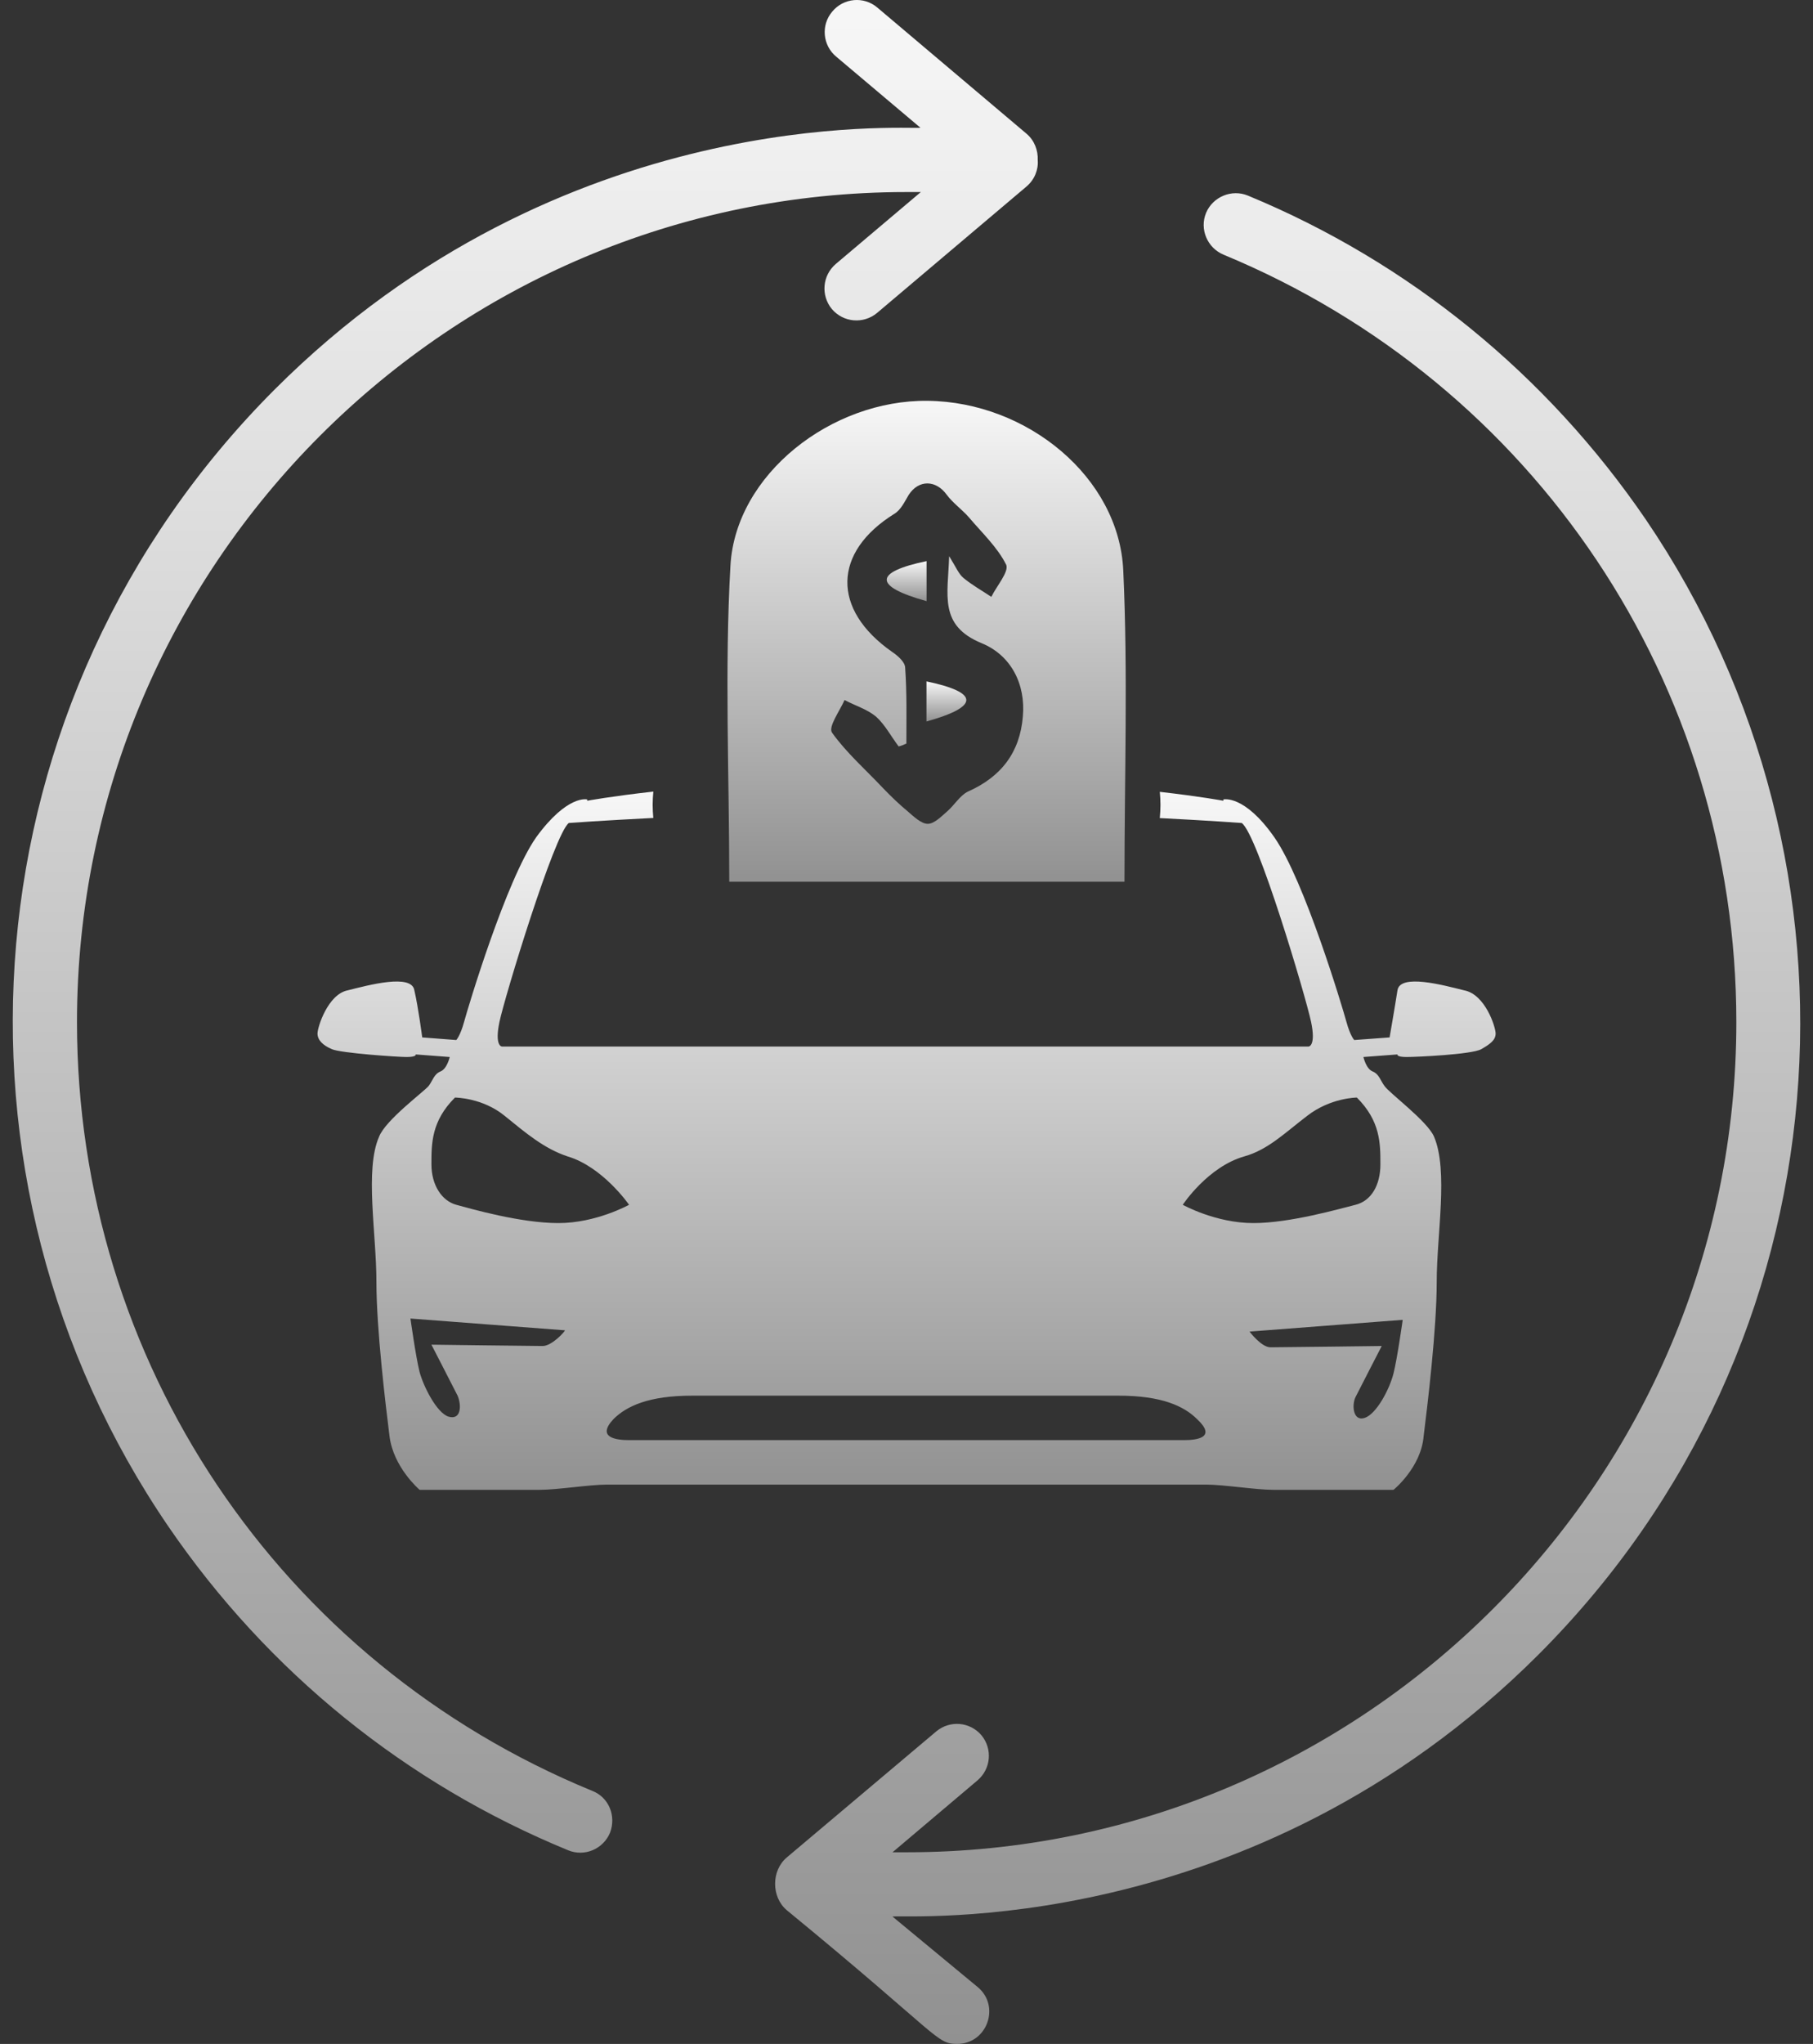
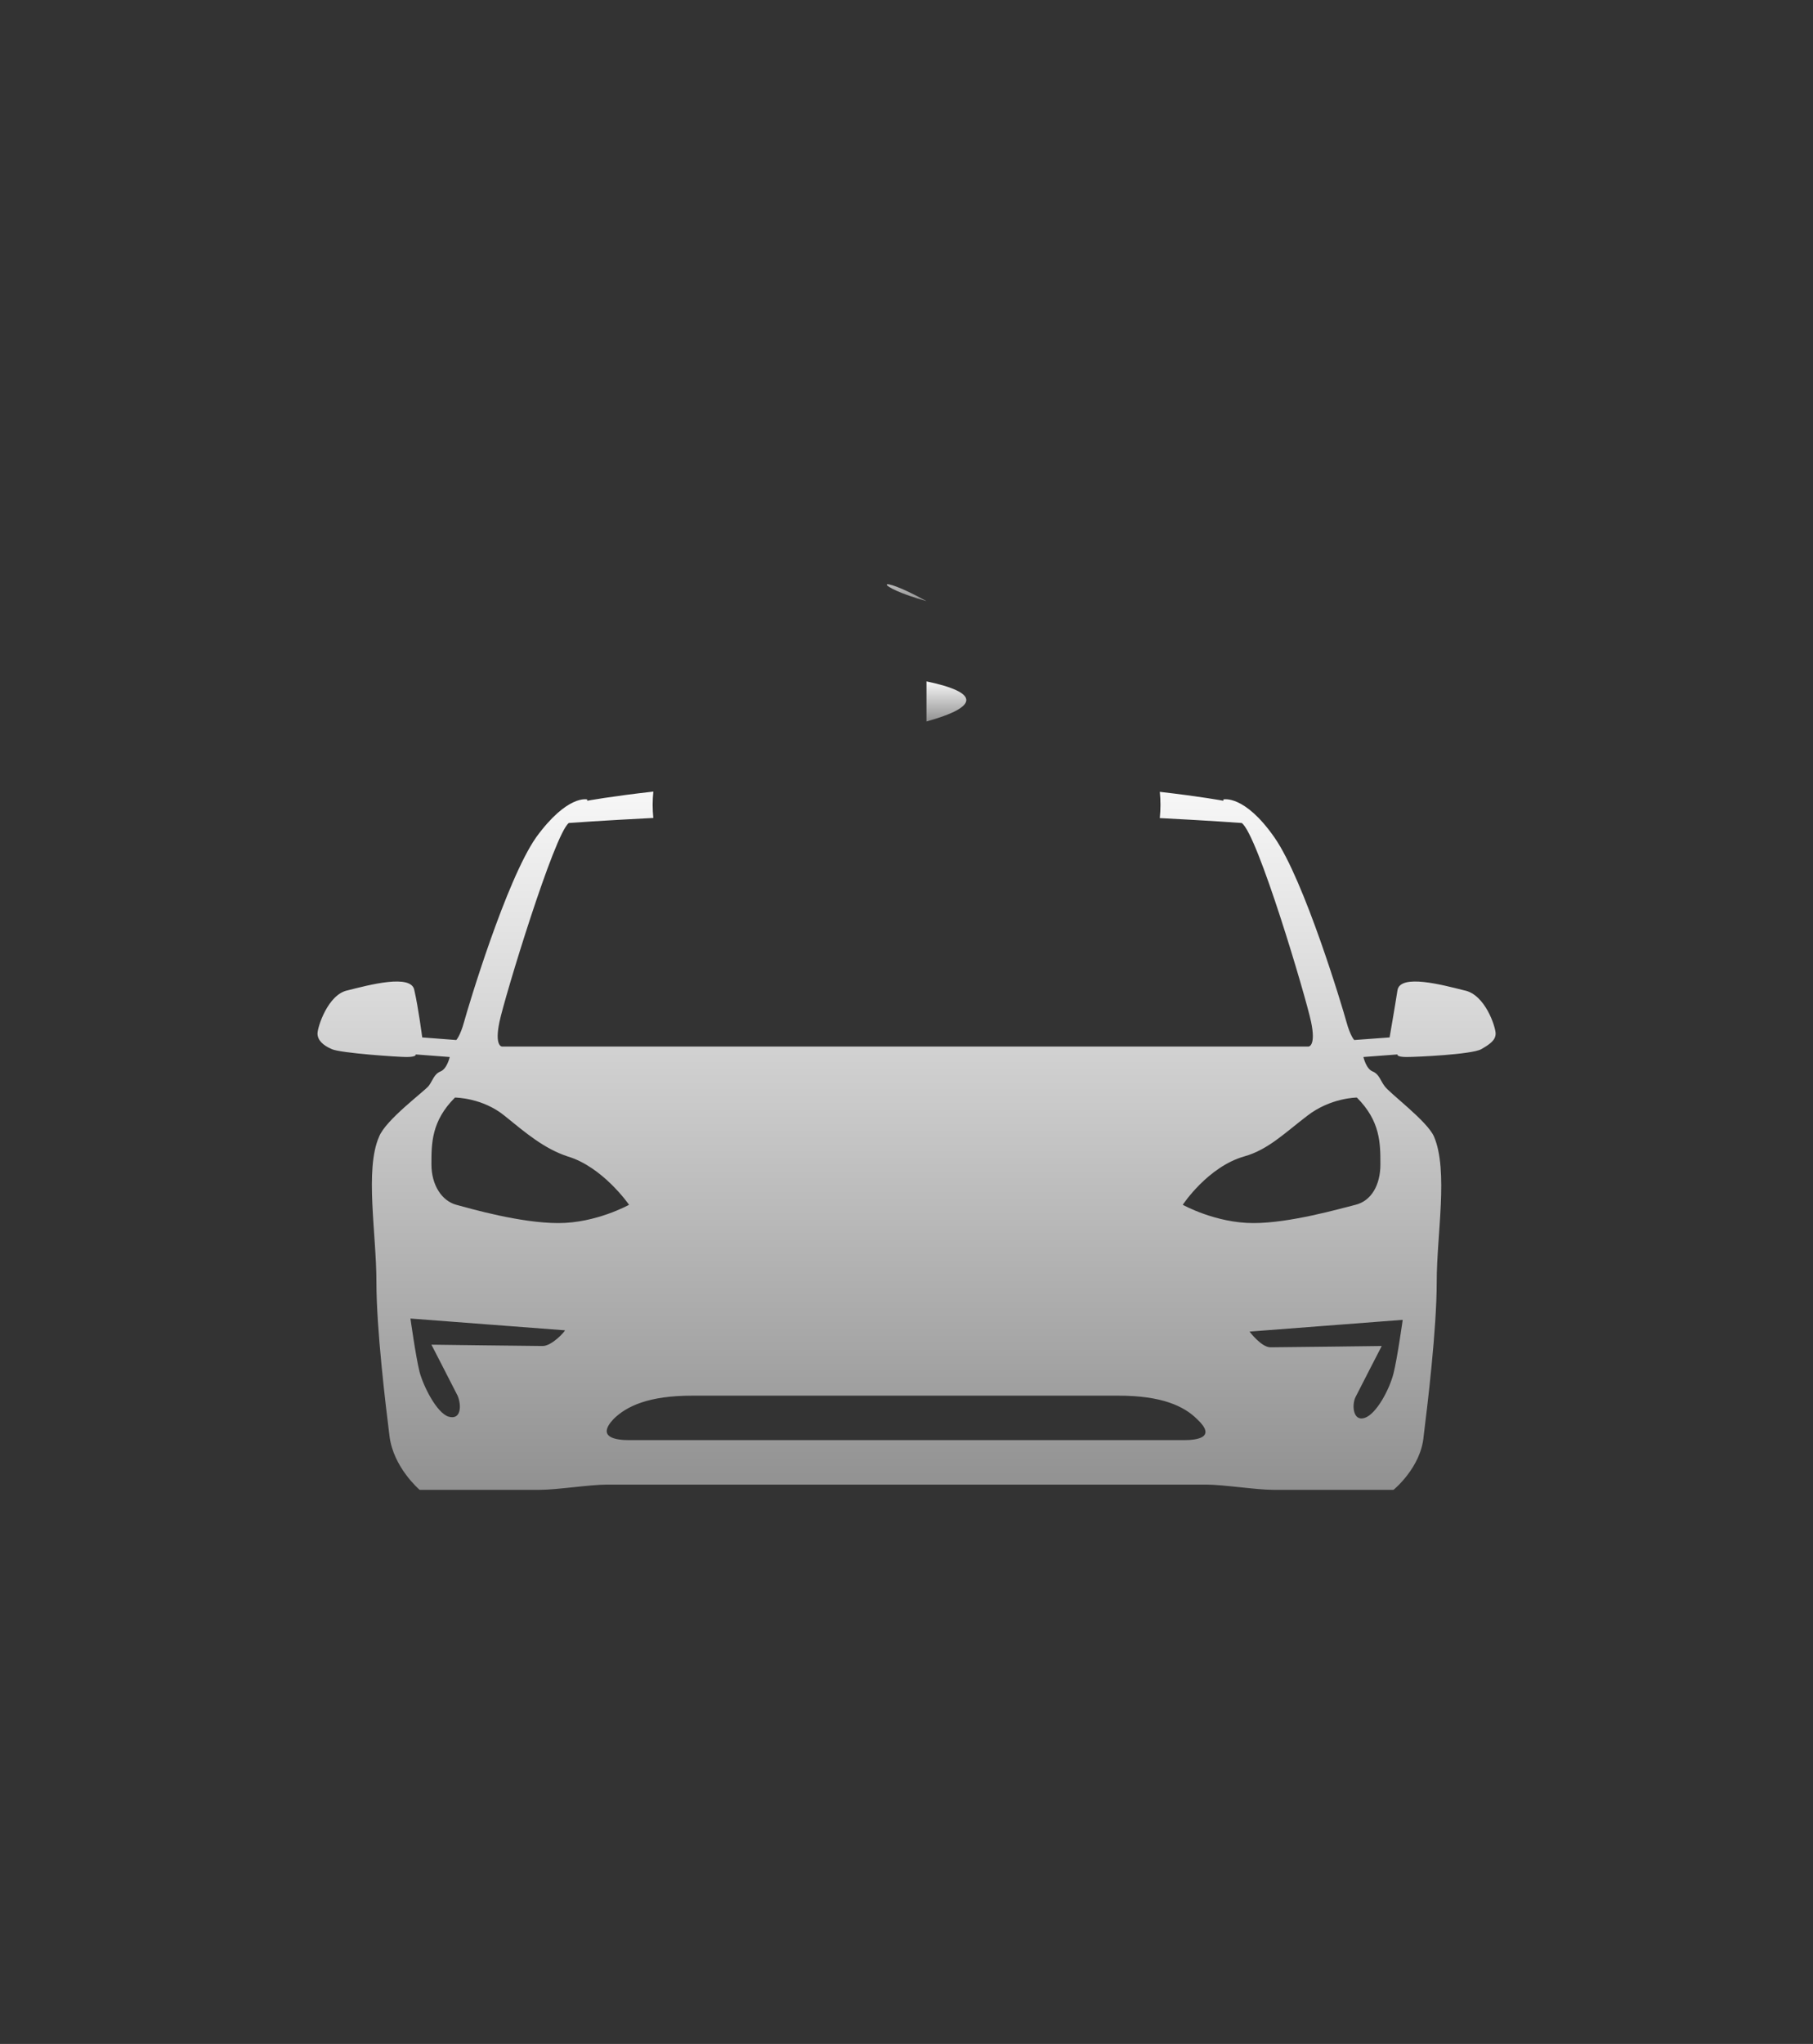
<svg xmlns="http://www.w3.org/2000/svg" width="71" height="80" viewBox="0 0 71 80" fill="none">
  <rect x="0" y="0" width="71" height="80" fill="#333333" stroke="none" />
-   <path d="M23.186 70.092C10.937 65.059 3.015 53.26 3.015 40.008C3.015 22.098 17.593 7.517 35.499 7.517H36.061L32.733 10.33C32.202 10.783 32.139 11.564 32.577 12.096C33.03 12.627 33.811 12.689 34.343 12.252L40.202 7.298C40.514 7.032 40.67 6.641 40.639 6.266C40.655 5.891 40.514 5.5 40.202 5.235L34.358 0.296C33.827 -0.157 33.03 -0.079 32.593 0.453C32.139 0.984 32.218 1.781 32.749 2.219L36.046 5C35.608 5.079 22.015 3.985 10.749 15.252C-1.375 27.396 -2.719 46.118 6.593 59.746C10.484 65.434 15.89 69.81 22.249 72.42C22.89 72.686 23.624 72.374 23.89 71.733C24.14 71.076 23.843 70.342 23.186 70.092ZM60.248 64.763C72.435 52.572 73.654 33.866 64.451 20.332C60.576 14.659 55.186 10.267 48.873 7.657C48.233 7.391 47.498 7.704 47.233 8.329C46.967 8.97 47.28 9.704 47.92 9.97C60.108 15.018 67.998 26.802 67.998 40.008C67.998 57.917 53.42 72.499 35.514 72.499H34.952L38.28 69.685C38.811 69.232 38.874 68.451 38.436 67.919C37.983 67.388 37.202 67.326 36.671 67.763L30.811 72.702C30.202 73.217 30.202 74.249 30.811 74.765C36.827 79.703 36.655 80 37.483 80C38.655 80 39.186 78.531 38.296 77.781L34.952 75.015C35.389 74.921 48.983 76.015 60.248 64.763Z" fill="url(#paint0_linear_6219_28708)" />
  <path d="M25.586 30.983C25.57 31.155 25.559 31.328 25.559 31.503C25.559 31.675 25.57 31.846 25.585 32.015C23.564 32.117 22.302 32.21 22.277 32.212C21.713 32.622 19.765 39.019 19.561 39.992C19.36 40.941 19.648 40.963 19.662 40.963H51.24C51.24 40.963 51.548 40.963 51.343 39.992C51.138 39.019 49.241 32.622 48.626 32.212C48.626 32.212 47.4 32.121 45.419 32.02C45.434 31.849 45.446 31.677 45.446 31.503C45.446 31.332 45.435 31.162 45.42 30.993C47.031 31.177 47.897 31.34 47.908 31.342V31.291C47.908 31.291 48.728 31.086 49.907 32.775C51.086 34.464 52.573 39.428 52.727 39.992C52.877 40.541 53.027 40.7 53.034 40.707L54.419 40.605C54.423 40.58 54.625 39.421 54.727 38.763C54.829 38.098 56.52 38.558 57.341 38.763C58.161 38.917 58.571 40.195 58.571 40.451C58.571 40.707 58.366 40.861 58.007 41.066C57.648 41.27 55.495 41.372 55.085 41.372C54.684 41.372 54.724 41.275 54.727 41.271L53.394 41.372C53.394 41.372 53.496 41.833 53.752 41.936C54.008 42.038 54.06 42.294 54.214 42.498C54.368 42.754 55.904 43.88 56.161 44.494C56.725 45.825 56.264 48.333 56.264 50.175C56.264 52.017 55.906 54.986 55.752 56.214C55.65 57.436 54.584 58.303 54.572 58.312H49.856C49.19 58.312 47.909 58.108 47.242 58.108H23.764C23.097 58.108 21.816 58.312 21.149 58.312H16.433C16.408 58.291 15.406 57.428 15.254 56.214C15.1 54.986 14.741 52.017 14.741 50.175C14.741 48.282 14.28 45.774 14.844 44.494C15.1 43.829 16.638 42.703 16.792 42.498C16.945 42.294 16.997 42.038 17.253 41.936C17.509 41.833 17.612 41.372 17.612 41.372L16.279 41.271C16.282 41.277 16.317 41.372 15.921 41.372C15.562 41.372 13.357 41.219 12.998 41.066C12.639 40.912 12.434 40.707 12.434 40.451C12.435 40.195 12.845 38.917 13.613 38.763C14.433 38.558 16.125 38.098 16.227 38.763C16.38 39.421 16.532 40.58 16.535 40.605L17.868 40.707C17.868 40.707 18.022 40.554 18.176 39.992C18.329 39.428 19.816 34.464 20.995 32.775C22.225 31.086 22.995 31.291 22.995 31.291V31.342C23.018 31.338 23.92 31.17 25.586 30.983ZM27.096 54.627C25.404 54.627 24.532 55.037 24.02 55.549C23.354 56.265 24.122 56.367 24.635 56.367H46.37C46.883 56.367 47.651 56.266 46.883 55.549C46.37 55.037 45.499 54.627 43.807 54.627H27.096ZM48.934 52.119C48.934 52.119 49.395 52.734 49.754 52.734C50.114 52.734 54.111 52.683 54.111 52.683C54.111 52.683 53.24 54.372 53.086 54.679C52.932 54.986 52.983 55.651 53.444 55.497C53.906 55.344 54.418 54.371 54.572 53.757C54.725 53.146 54.929 51.677 54.932 51.659L48.934 52.119ZM16.074 51.608C16.074 51.608 16.279 53.092 16.433 53.706C16.586 54.269 17.099 55.293 17.561 55.447C18.073 55.6 18.074 54.985 17.92 54.627C17.766 54.32 16.895 52.631 16.895 52.631C16.919 52.631 20.894 52.683 21.252 52.683C21.611 52.683 22.123 52.12 22.123 52.069L16.074 51.608ZM17.817 42.959C16.895 43.88 16.895 44.751 16.895 45.57C16.895 46.388 17.304 47.002 17.868 47.156C18.432 47.309 20.381 47.872 21.867 47.872C23.344 47.872 24.619 47.164 24.635 47.156C24.619 47.133 23.599 45.668 22.226 45.262C21.303 44.955 20.585 44.341 19.765 43.676C18.901 42.966 17.836 42.959 17.817 42.959ZM53.137 42.959C53.115 42.959 52.102 42.967 51.189 43.676C50.318 44.341 49.651 45.006 48.728 45.262C47.303 45.669 46.332 47.136 46.319 47.156C46.33 47.162 47.607 47.872 49.087 47.872C50.522 47.872 52.471 47.309 53.086 47.156C53.701 47.002 54.059 46.388 54.059 45.57C54.059 44.751 54.059 43.88 53.137 42.959Z" fill="url(#paint1_linear_6219_28708)" />
-   <path d="M28.559 34.511C28.559 30.338 28.373 26.21 28.606 22.127C28.815 18.56 32.562 15.643 36.332 15.688C40.242 15.733 43.826 18.694 43.989 22.329C44.175 26.345 44.036 30.383 44.036 34.511C38.892 34.511 33.796 34.511 28.559 34.511ZM35.495 29.104C35.401 29.149 35.285 29.194 35.192 29.216C34.889 28.812 34.657 28.364 34.308 28.05C33.959 27.758 33.493 27.623 33.074 27.399C32.888 27.825 32.422 28.454 32.585 28.678C33.144 29.463 33.912 30.136 34.587 30.854C34.889 31.168 35.215 31.482 35.541 31.752C35.774 31.953 36.076 32.245 36.332 32.245C36.588 32.245 36.868 31.953 37.1 31.752C37.38 31.505 37.589 31.146 37.892 30.989C39.218 30.405 39.94 29.441 40.056 28.05C40.172 26.771 39.59 25.649 38.45 25.178C36.751 24.483 37.124 23.294 37.17 21.768C37.449 22.217 37.542 22.463 37.729 22.62C38.054 22.89 38.45 23.114 38.822 23.361C39.032 22.934 39.521 22.374 39.404 22.104C39.055 21.409 38.45 20.848 37.938 20.242C37.659 19.928 37.31 19.681 37.077 19.367C36.658 18.784 35.983 18.762 35.588 19.367C35.425 19.637 35.285 19.951 35.029 20.108C32.609 21.611 32.562 23.854 34.936 25.515C35.169 25.672 35.448 25.918 35.448 26.143C35.518 27.13 35.495 28.117 35.495 29.104Z" fill="url(#paint2_linear_6219_28708)" />
-   <path d="M36.286 23.53C36.286 22.961 36.286 22.462 36.286 21.962C34.223 22.392 34.19 22.947 36.286 23.53Z" fill="url(#paint3_linear_6219_28708)" />
+   <path d="M36.286 23.53C34.223 22.392 34.19 22.947 36.286 23.53Z" fill="url(#paint3_linear_6219_28708)" />
  <path d="M36.283 28.239C36.283 27.67 36.283 27.17 36.283 26.67C38.345 27.101 38.379 27.656 36.283 28.239Z" fill="url(#paint4_linear_6219_28708)" />
  <defs>
    <linearGradient id="paint0_linear_6219_28708" x1="35.5" y1="0" x2="35.5" y2="80" gradientUnits="userSpaceOnUse">
      <stop stop-color="#F7F7F7" />
      <stop offset="1" stop-color="#919191" />
    </linearGradient>
    <linearGradient id="paint1_linear_6219_28708" x1="35.503" y1="30.983" x2="35.503" y2="58.312" gradientUnits="userSpaceOnUse">
      <stop stop-color="#F7F7F7" />
      <stop offset="1" stop-color="#919191" />
    </linearGradient>
    <linearGradient id="paint2_linear_6219_28708" x1="36.287" y1="15.688" x2="36.287" y2="34.511" gradientUnits="userSpaceOnUse">
      <stop stop-color="#F7F7F7" />
      <stop offset="1" stop-color="#919191" />
    </linearGradient>
    <linearGradient id="paint3_linear_6219_28708" x1="35.506" y1="21.962" x2="35.506" y2="23.53" gradientUnits="userSpaceOnUse">
      <stop stop-color="#F7F7F7" />
      <stop offset="1" stop-color="#919191" />
    </linearGradient>
    <linearGradient id="paint4_linear_6219_28708" x1="37.062" y1="26.67" x2="37.062" y2="28.239" gradientUnits="userSpaceOnUse">
      <stop stop-color="#F7F7F7" />
      <stop offset="1" stop-color="#919191" />
    </linearGradient>
  </defs>
</svg>